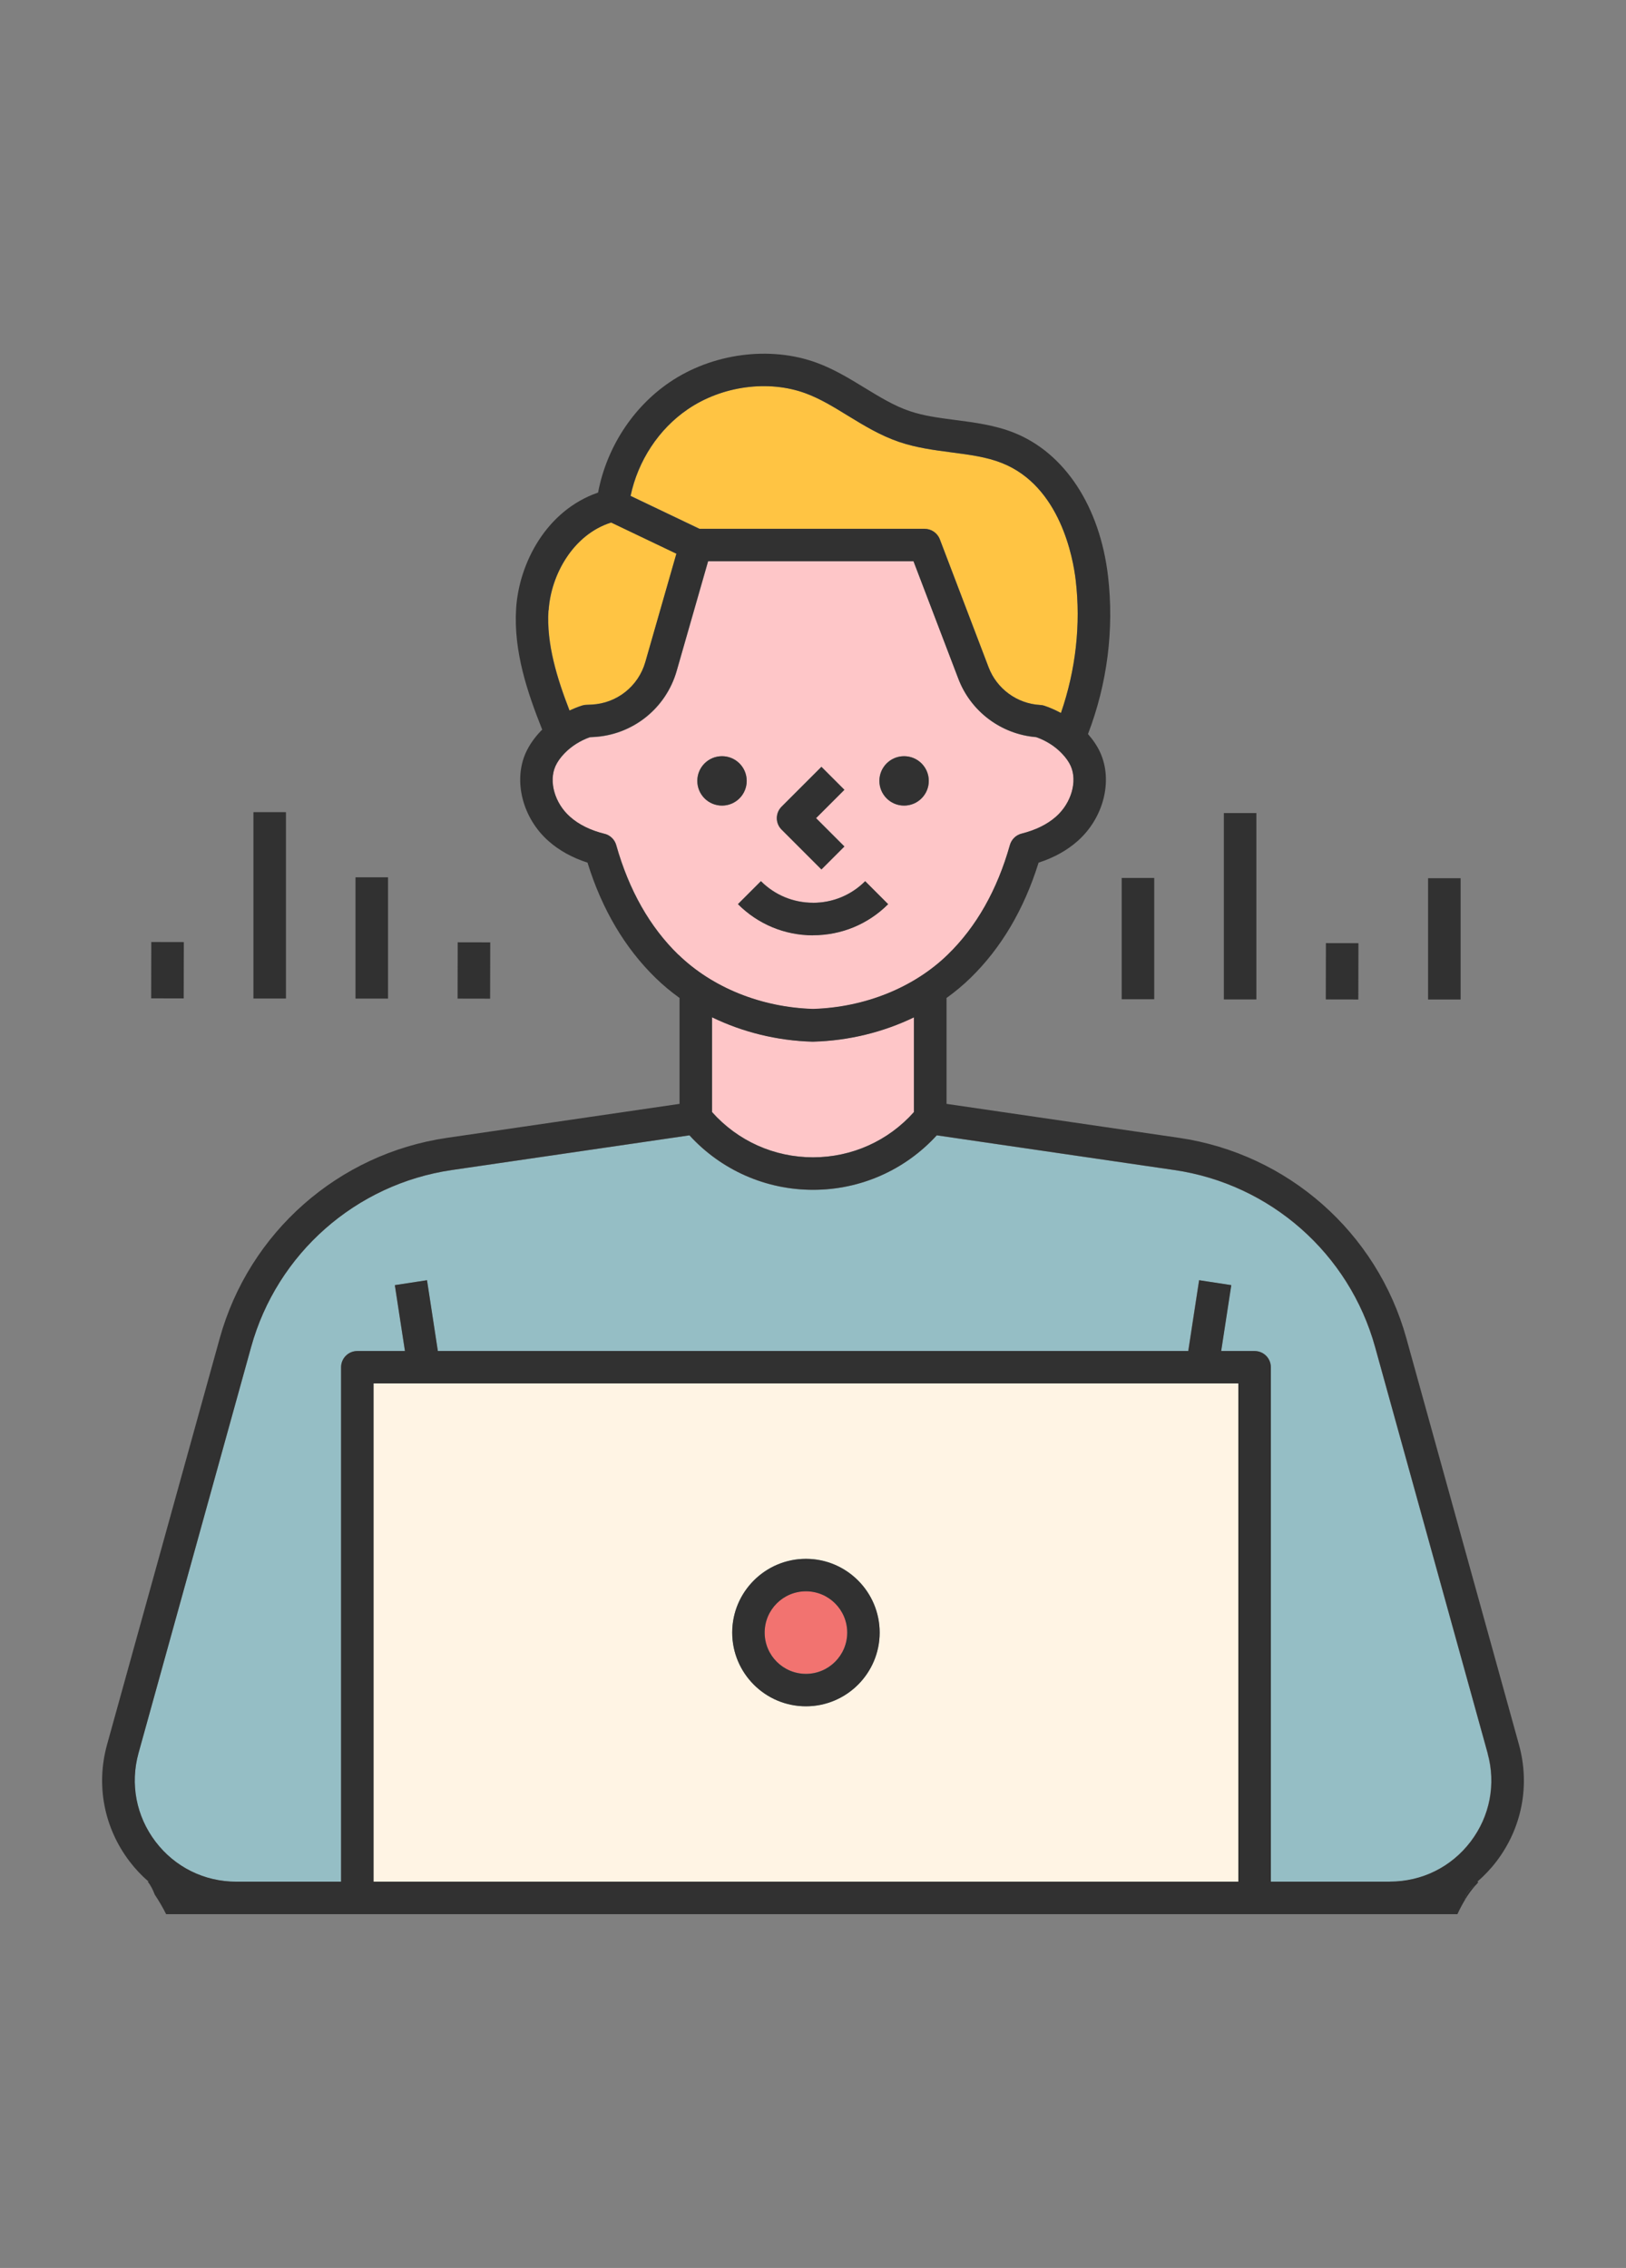
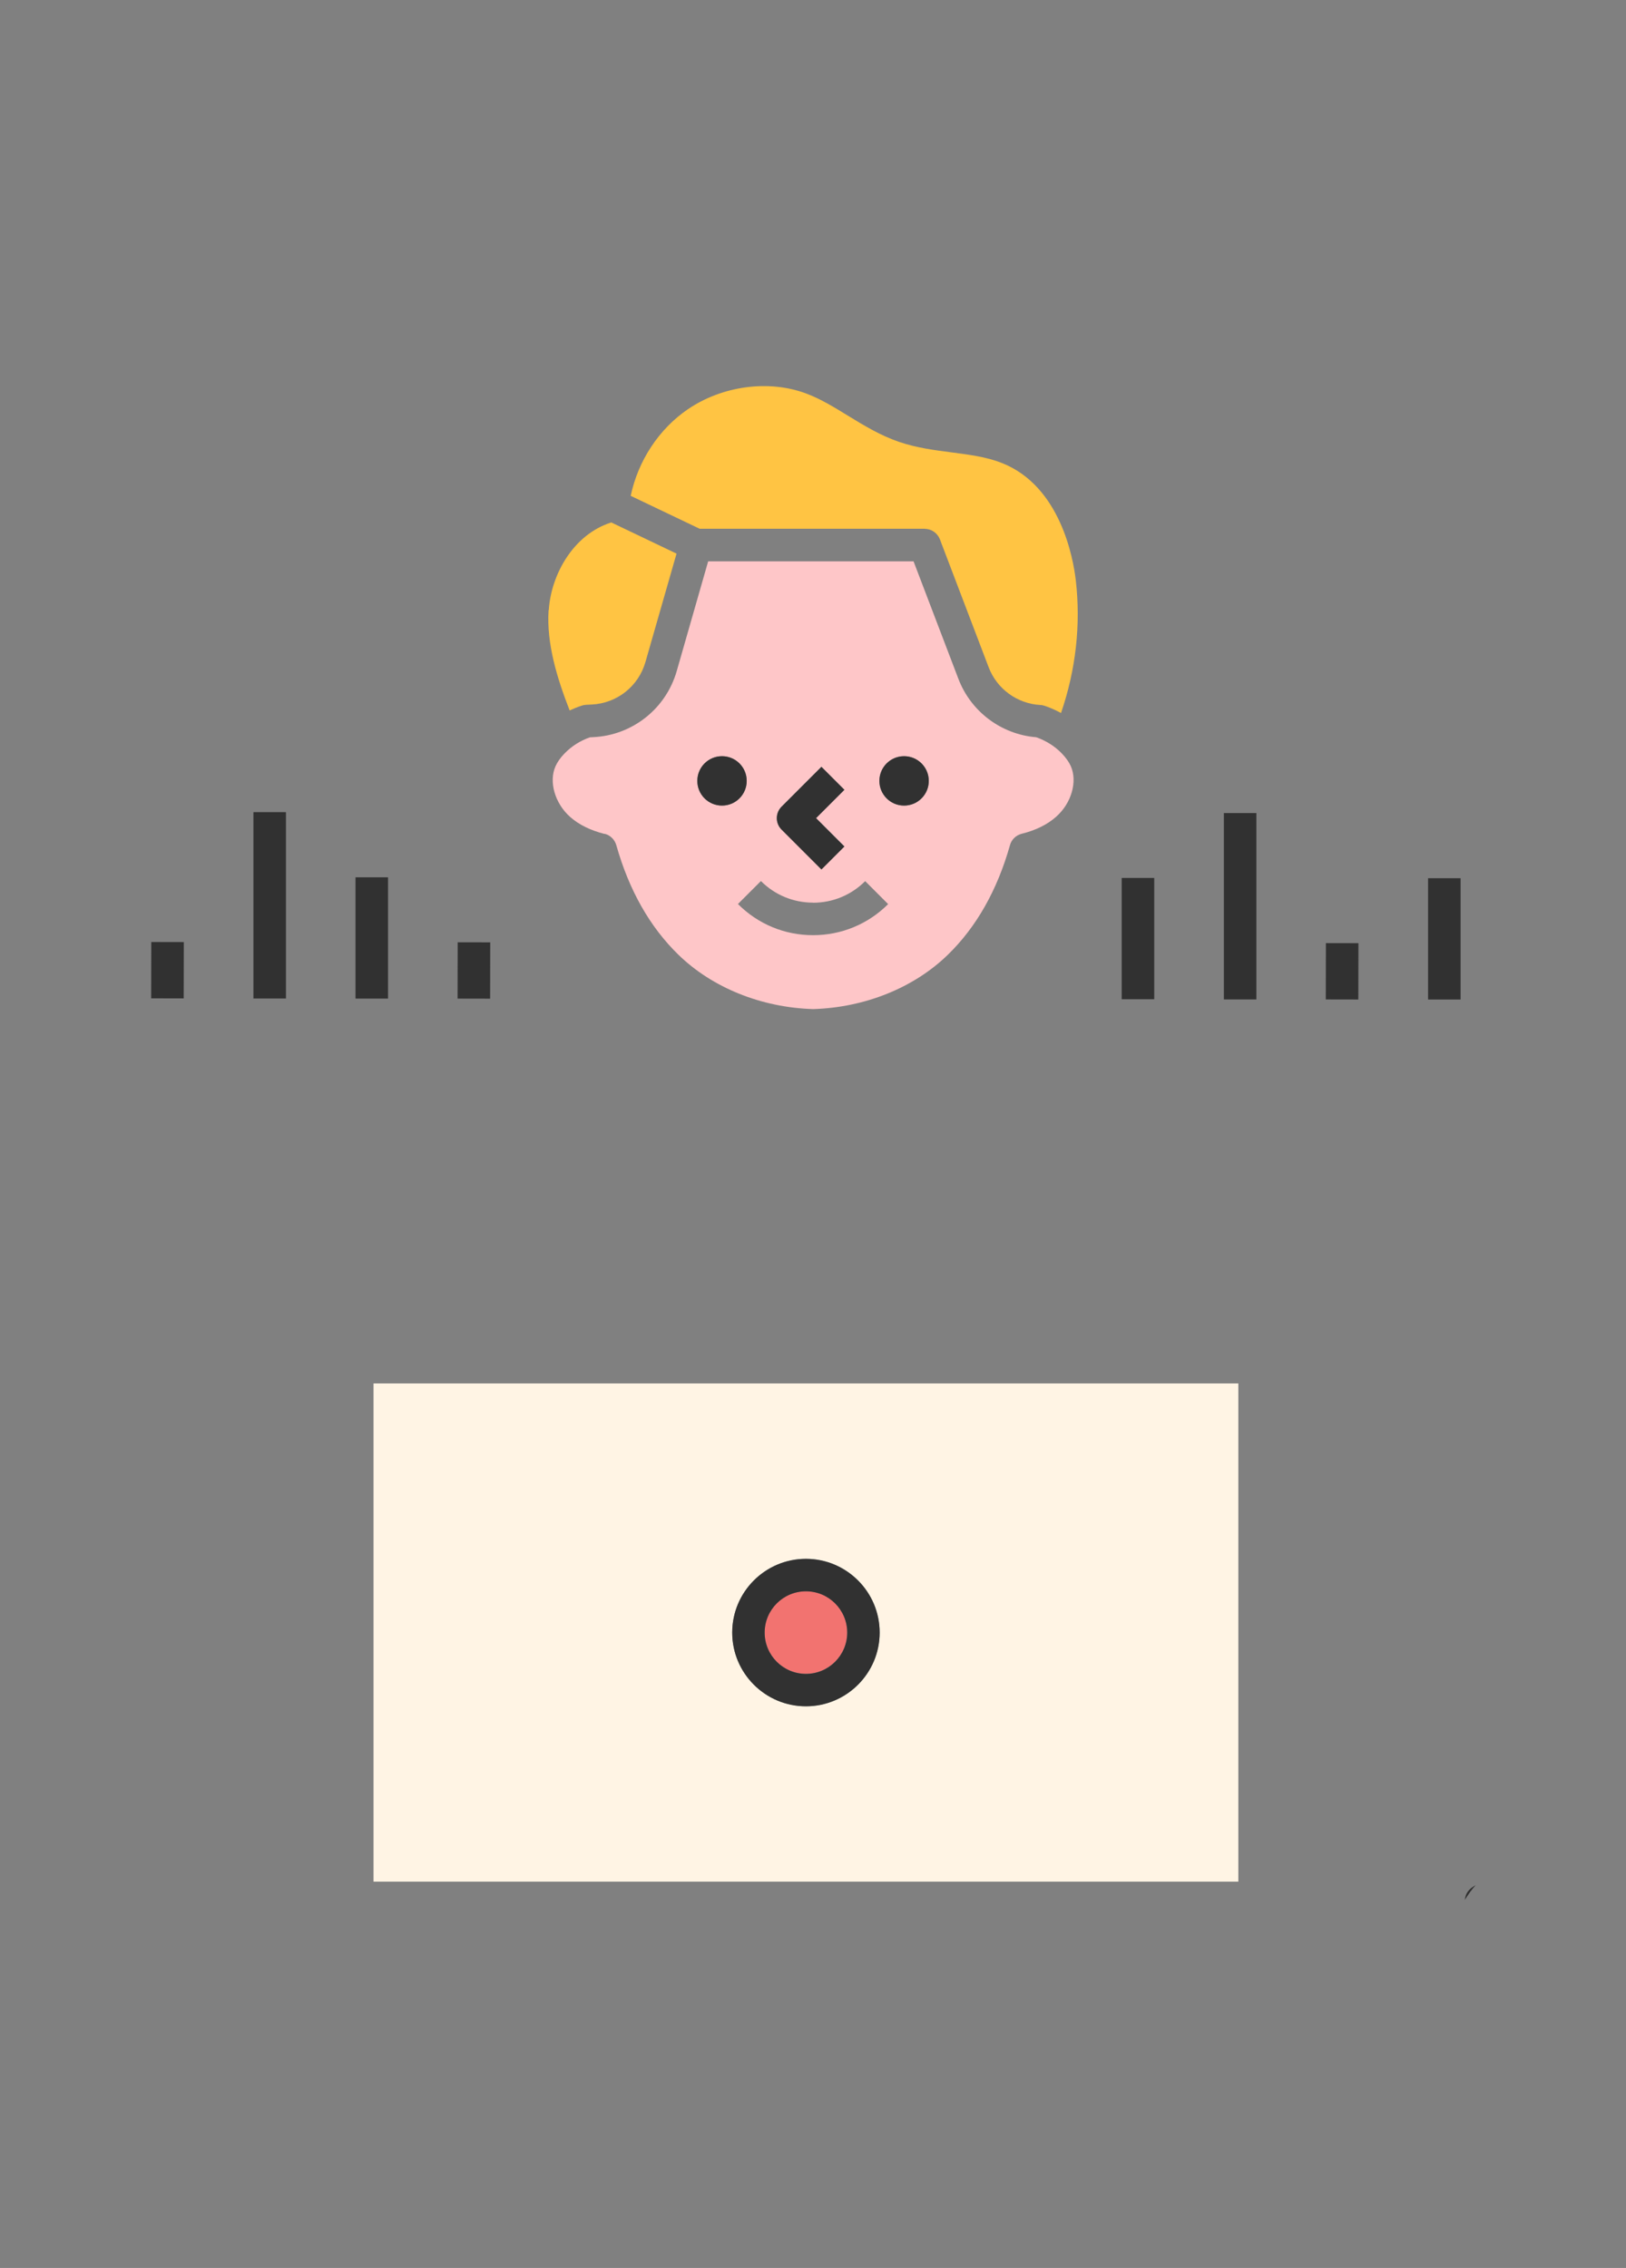
<svg xmlns="http://www.w3.org/2000/svg" id="_圖層_2" viewBox="0 0 178.43 248.87">
  <rect x="0" y="0" width="178.43" height="248.87" fill="#808080" stroke="none" />
  <defs>
    <style>.cls-1{fill:#ffc443;}.cls-2{fill:#fff4e4;}.cls-3{fill:#313131;}.cls-4{fill:#fec6c8;}.cls-5{fill:none;}.cls-6{fill:#95bec5;}.cls-7{fill:#f27370;}</style>
  </defs>
  <g id="_圖層_6">
    <g>
      <g>
        <path class="cls-7" d="M88.44,183.67c2.5,0,4.53-2.03,4.53-4.53s-2.03-4.53-4.53-4.53-4.53,2.03-4.53,4.53,2.03,4.53,4.53,4.53Z" />
        <path class="cls-1" d="M60.2,66.96c-.24,3.69,.94,7.48,2.31,11,.43-.2,.87-.38,1.33-.53,.15-.05,.31-.08,.47-.09l.62-.03c2.77-.13,5.14-2,5.9-4.67l3.41-11.89-7.16-3.42c-4.18,1.32-6.61,5.74-6.86,9.62Z" />
        <path class="cls-1" d="M101.47,58.03c.74,0,1.4,.46,1.67,1.15l5.35,14.04c.9,2.37,3.13,4,5.66,4.14,.15,0,.3,.04,.45,.08,.64,.21,1.25,.49,1.83,.8,1.62-4.7,2.19-9.69,1.62-14.59-.28-2.37-1.68-10.3-8.1-12.84-1.68-.67-3.55-.91-5.54-1.17-1.88-.24-3.83-.5-5.72-1.14-2.09-.71-3.9-1.82-5.65-2.89-1.56-.96-3.03-1.86-4.63-2.45-4.09-1.51-9.16-.82-12.93,1.75-3.18,2.17-5.46,5.65-6.27,9.5l7.56,3.61h24.71Z" />
        <path class="cls-2" d="M40.99,206.48h94.9v-54.67H40.99v54.67Zm47.45-35.43c4.46,0,8.09,3.63,8.09,8.09s-3.63,8.09-8.09,8.09-8.09-3.63-8.09-8.09,3.63-8.09,8.09-8.09Z" />
-         <path class="cls-6" d="M163.24,192.39l-12.35-44.57c-2.84-10.26-11.49-17.88-22.02-19.42l-26.08-3.81c-3.48,3.81-8.37,5.98-13.57,5.98s-10.09-2.17-13.57-5.98l-26.08,3.81c-10.53,1.54-19.18,9.16-22.02,19.42l-12.36,44.57c-.94,3.38-.26,6.92,1.87,9.71,2.12,2.79,5.35,4.39,8.85,4.39h11.51v-56.45c0-.99,.8-1.78,1.78-1.78h5.23l-1.11-7.23,3.53-.54,1.19,7.77h82.34l1.19-7.77,3.53,.54-1.11,7.23h3.67c.99,0,1.78,.8,1.78,1.78v56.45h13.07c3.51,0,6.73-1.6,8.85-4.39,2.12-2.79,2.8-6.33,1.86-9.7Z" />
        <path class="cls-4" d="M66.34,91.49c.62,.15,1.11,.63,1.29,1.25,1.39,4.93,3.68,8.98,6.82,12.03,3.72,3.62,9.1,5.79,14.78,5.96,5.68-.17,11.06-2.34,14.78-5.96,3.14-3.05,5.43-7.1,6.82-12.03,.17-.62,.66-1.09,1.29-1.25,1.54-.38,2.82-1.01,3.78-1.87,1.68-1.48,2.36-3.87,1.6-5.56-.21-.46-.54-.93-.99-1.39-.75-.78-1.72-1.39-2.8-1.77-3.83-.31-7.17-2.81-8.54-6.41l-4.92-12.89h-22.54l-3.45,12.04c-1.19,4.14-4.87,7.05-9.17,7.25l-.36,.02c-1.08,.38-2.03,.99-2.78,1.77-.45,.46-.78,.93-.99,1.4-.76,1.69-.07,4.08,1.6,5.56,.97,.86,2.24,1.48,3.78,1.87Zm32.87-8.51c1.5,0,2.71,1.21,2.71,2.71s-1.21,2.71-2.71,2.71-2.71-1.21-2.71-2.71,1.21-2.71,2.71-2.71Zm-13.44,5.53l4.37-4.37,2.52,2.52-3.11,3.11,3.11,3.11-2.52,2.52-4.37-4.37c-.7-.7-.7-1.83,0-2.52Zm3.45,10.55c2.16,0,4.19-.84,5.72-2.37l2.52,2.52c-2.2,2.2-5.13,3.41-8.24,3.41s-6.04-1.21-8.24-3.42l2.52-2.52c1.53,1.53,3.56,2.37,5.72,2.37Zm-9.99-16.08c1.5,0,2.71,1.21,2.71,2.71s-1.21,2.71-2.71,2.71-2.71-1.21-2.71-2.71,1.21-2.71,2.71-2.71Z" />
-         <path class="cls-4" d="M89.17,114.3c-3.89-.11-7.68-1.05-11.03-2.68v10.4c2.81,3.17,6.82,4.97,11.08,4.97s8.26-1.8,11.08-4.97v-10.4c-3.35,1.63-7.13,2.57-11.03,2.67-.02,0-.03,0-.05,0s-.03,0-.05,0Z" />
        <path class="cls-3" d="M160.75,208.48c.35-.58,.74-1.12,1.18-1.61-.68,.36-1.13,.86-1.18,1.61Z" />
-         <path class="cls-3" d="M162.12,206.48c.76-.66,1.47-1.4,2.1-2.23,2.8-3.68,3.7-8.36,2.46-12.82l-12.35-44.57c-3.22-11.62-13.01-20.25-24.94-22l-25.52-3.73v-11.62c.93-.67,1.81-1.4,2.62-2.19,3.38-3.29,5.89-7.55,7.48-12.66,1.67-.54,3.11-1.33,4.28-2.37,2.85-2.52,3.89-6.6,2.49-9.7-.32-.71-.78-1.39-1.35-2.04,2.12-5.53,2.88-11.49,2.2-17.33-.9-7.65-4.76-13.53-10.33-15.74-2.09-.83-4.28-1.11-6.4-1.39-1.79-.23-3.48-.45-5.04-.98-1.71-.58-3.27-1.54-4.93-2.55-1.64-1-3.33-2.04-5.26-2.75-5.13-1.89-11.48-1.05-16.17,2.15-4.04,2.75-6.91,7.2-7.83,12.09-5.73,1.98-8.67,7.81-8.99,12.68-.31,4.72,1.23,9.24,2.86,13.34-.04,.04-.09,.08-.13,.12-.73,.76-1.29,1.57-1.67,2.4-1.4,3.11-.35,7.19,2.49,9.7,1.17,1.04,2.61,1.83,4.28,2.37,1.58,5.11,4.1,9.37,7.48,12.66,.81,.79,1.69,1.52,2.62,2.19v11.62l-25.52,3.73c-11.93,1.74-21.72,10.38-24.94,22l-12.36,44.57c-1.24,4.46-.34,9.13,2.46,12.82,.63,.83,1.33,1.57,2.1,2.23h-.1c.34,.42,.57,.9,.77,1.42,.45,.68,.88,1.4,1.25,2.15H159.93c.25-.55,.53-1.07,.83-1.57,.05-.76,.5-1.25,1.18-1.61,.1-.11,.19-.22,.29-.33M75.47,44.91c3.77-2.57,8.85-3.25,12.93-1.75,1.6,.59,3.07,1.49,4.63,2.45,1.75,1.07,3.56,2.18,5.65,2.89,1.89,.64,3.84,.89,5.72,1.14,1.99,.26,3.86,.5,5.54,1.17,6.42,2.54,7.82,10.47,8.1,12.84,.58,4.9,0,9.9-1.62,14.59-.58-.31-1.19-.59-1.83-.8-.15-.05-.3-.08-.45-.08-2.53-.14-4.76-1.77-5.66-4.14l-5.35-14.04c-.26-.69-.93-1.15-1.67-1.15h-24.71l-7.56-3.61c.81-3.85,3.09-7.34,6.27-9.5Zm-15.27,22.05c.25-3.87,2.68-8.3,6.86-9.62l7.16,3.42-3.41,11.89c-.76,2.66-3.13,4.54-5.9,4.67l-.62,.03c-.16,0-.32,.04-.47,.09-.46,.15-.9,.33-1.33,.53-1.36-3.52-2.55-7.31-2.31-11Zm14.24,37.81c-3.14-3.05-5.43-7.1-6.82-12.03-.17-.62-.66-1.09-1.29-1.25-1.54-.38-2.82-1.01-3.78-1.87-1.68-1.48-2.36-3.87-1.6-5.56,.21-.46,.54-.93,.99-1.4,.75-.77,1.71-1.38,2.78-1.77l.36-.02c4.3-.2,7.98-3.11,9.17-7.25l3.45-12.04h22.54l4.92,12.89c1.37,3.61,4.71,6.1,8.54,6.41,1.08,.38,2.05,.99,2.8,1.77,.45,.46,.78,.93,.99,1.39,.76,1.69,.07,4.08-1.6,5.56-.97,.86-2.24,1.48-3.78,1.87-.62,.15-1.11,.63-1.29,1.25-1.39,4.93-3.68,8.98-6.82,12.03-3.72,3.62-9.1,5.79-14.78,5.96-5.68-.17-11.06-2.34-14.78-5.96Zm25.85,6.86v10.4c-2.81,3.17-6.82,4.97-11.08,4.97s-8.26-1.8-11.08-4.97v-10.4c3.35,1.63,7.13,2.57,11.03,2.68,.02,0,.03,0,.05,0s.03,0,.05,0c3.89-.11,7.68-1.05,11.03-2.67Zm35.6,94.85H40.99v-54.67h94.9v54.67Zm16.64,0h-13.07v-56.45c0-.99-.8-1.78-1.78-1.78h-3.67l1.11-7.23-3.53-.54-1.19,7.77H48.05l-1.19-7.77-3.53,.54,1.11,7.23h-5.23c-.99,0-1.78,.8-1.78,1.78v56.45h-11.51c-3.5,0-6.73-1.6-8.85-4.39-2.12-2.79-2.8-6.33-1.87-9.71l12.36-44.57c2.84-10.26,11.49-17.88,22.02-19.42l26.08-3.81c3.48,3.81,8.37,5.98,13.57,5.98s10.09-2.17,13.57-5.98l26.08,3.81c10.53,1.54,19.18,9.16,22.02,19.42l12.35,44.57c.94,3.38,.26,6.91-1.86,9.7-2.12,2.79-5.35,4.39-8.85,4.39Z" />
-         <path class="cls-3" d="M89.22,102.63c3.11,0,6.04-1.21,8.24-3.41l-2.52-2.52c-1.53,1.53-3.56,2.37-5.72,2.37s-4.19-.84-5.72-2.37l-2.52,2.52c2.2,2.2,5.13,3.42,8.24,3.42Z" />
        <path class="cls-3" d="M90.14,95.41l2.52-2.52-3.11-3.11,3.11-3.11-2.52-2.52-4.37,4.37c-.7,.7-.7,1.83,0,2.52l4.37,4.37Z" />
        <circle class="cls-3" cx="79.23" cy="85.69" r="2.71" />
        <circle class="cls-3" cx="99.21" cy="85.69" r="2.71" />
        <path class="cls-3" d="M88.44,187.24c4.46,0,8.09-3.63,8.09-8.09s-3.63-8.09-8.09-8.09-8.09,3.63-8.09,8.09,3.63,8.09,8.09,8.09Zm0-12.62c2.5,0,4.53,2.03,4.53,4.53s-2.03,4.53-4.53,4.53-4.53-2.03-4.53-4.53,2.03-4.53,4.53-4.53Z" />
        <rect class="cls-3" x="15.3" y="104.68" width="6.18" height="3.57" transform="translate(-88.12 124.65) rotate(-89.89)" />
        <rect class="cls-3" x="27.81" y="89.12" width="3.57" height="20.45" />
        <rect class="cls-3" x="39.01" y="96.27" width="3.57" height="13.31" />
        <rect class="cls-3" x="48.92" y="104.72" width="6.18" height="3.57" transform="translate(-54.6 158.3) rotate(-89.89)" />
        <rect class="cls-3" x="123.09" y="96.34" width="3.57" height="13.31" />
        <rect class="cls-3" x="134.3" y="89.22" width="3.57" height="20.45" />
        <rect class="cls-3" x="144.2" y="104.8" width="6.18" height="3.57" transform="translate(40.41 253.67) rotate(-89.89)" />
        <rect class="cls-3" x="156.71" y="96.37" width="3.57" height="13.31" />
      </g>
-       <rect class="cls-5" width="178.43" height="248.87" />
    </g>
  </g>
</svg>